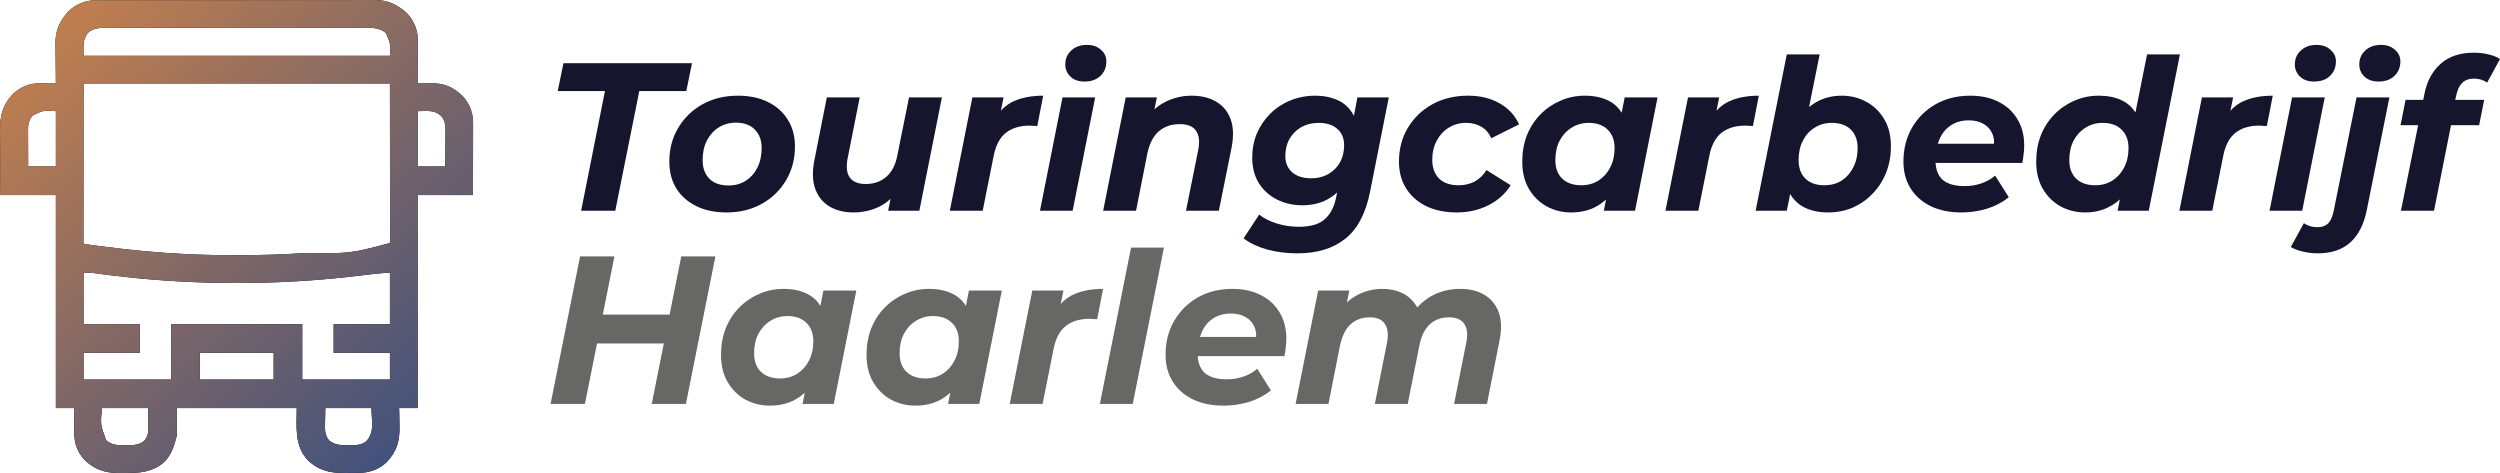
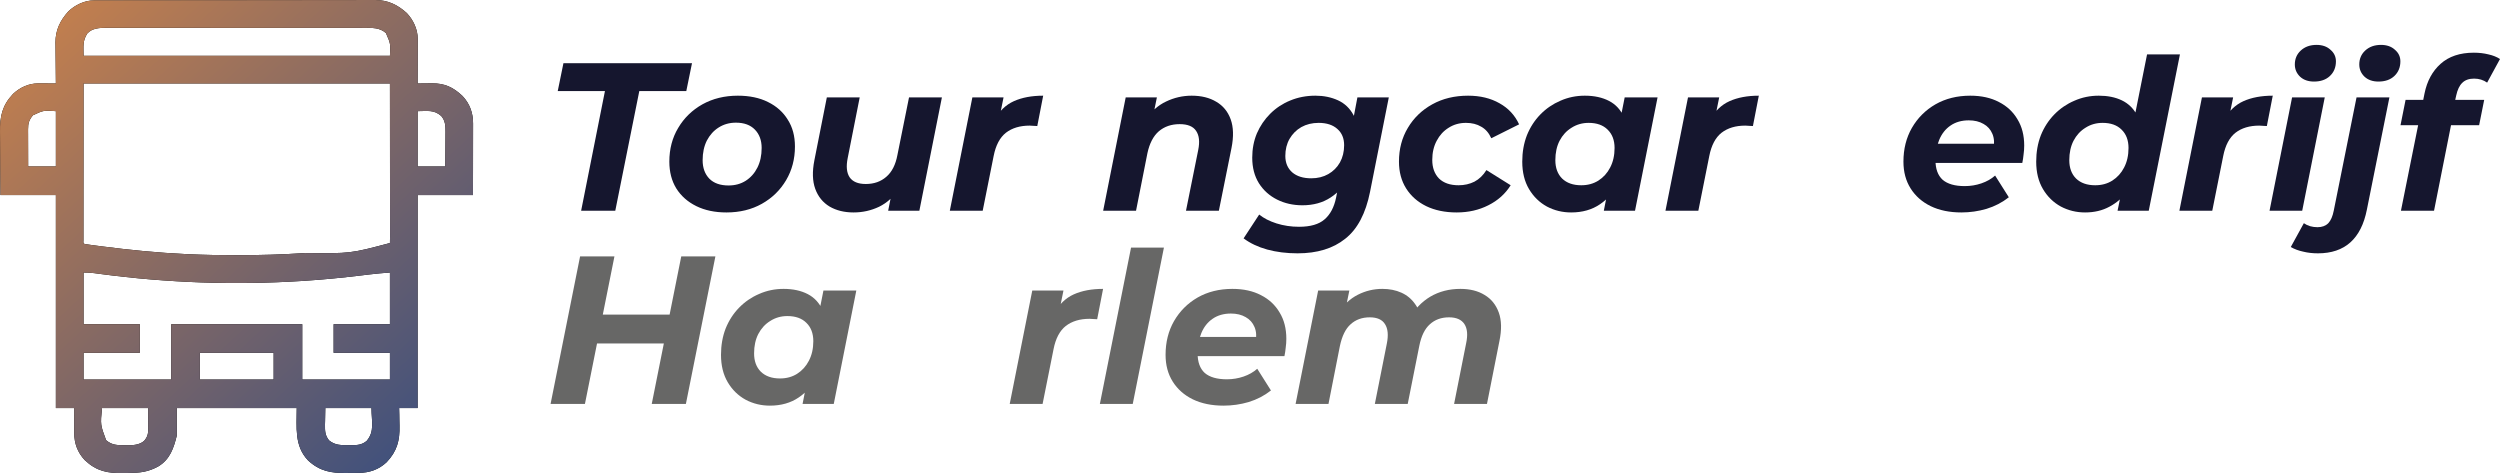
<svg xmlns="http://www.w3.org/2000/svg" width="613" height="116" viewBox="0 0 613 116" fill="none">
  <path d="M23.08 0.087C23.333 0.086 23.585 0.085 23.845 0.084C24.123 0.084 24.4 0.084 24.686 0.085C24.98 0.084 25.275 0.083 25.579 0.082C26.398 0.08 27.216 0.079 28.035 0.078C28.918 0.077 29.8 0.075 30.683 0.073C32.816 0.069 34.948 0.067 37.08 0.065C38.085 0.064 39.089 0.062 40.094 0.061C43.433 0.057 46.773 0.054 50.112 0.052C50.979 0.052 51.846 0.052 52.712 0.051C53.035 0.051 53.035 0.051 53.365 0.051C56.853 0.049 60.341 0.043 63.829 0.036C67.411 0.028 70.993 0.024 74.575 0.024C76.585 0.023 78.596 0.021 80.607 0.015C82.32 0.01 84.032 0.009 85.745 0.011C86.618 0.012 87.492 0.011 88.365 0.007C89.313 0.002 90.262 0.005 91.21 0.008C91.621 0.004 91.621 0.004 92.04 0C95.106 0.023 97.451 1.142 99.711 3.171C101.31 4.823 102.429 7.18 102.424 9.482C102.424 9.726 102.423 9.971 102.423 10.223C102.422 10.485 102.421 10.748 102.42 11.018C102.419 11.422 102.419 11.422 102.419 11.835C102.418 12.697 102.415 13.559 102.412 14.42C102.411 15.005 102.41 15.589 102.409 16.173C102.406 17.605 102.403 19.037 102.398 20.469C102.56 20.467 102.723 20.464 102.89 20.462C103.634 20.452 104.377 20.446 105.12 20.44C105.376 20.436 105.631 20.432 105.895 20.428C109.032 20.409 111.133 21.386 113.411 23.541C115.202 25.436 116.012 27.719 116 30.272C116 30.461 116 30.651 116 30.847C116 31.473 115.998 32.1 115.996 32.726C115.996 33.161 115.996 33.596 115.995 34.03C115.994 35.174 115.992 36.317 115.99 37.461C115.987 38.833 115.986 40.205 115.985 41.578C115.982 43.662 115.978 45.746 115.974 47.831C111.494 47.831 107.014 47.831 102.398 47.831C102.398 65.068 102.398 82.306 102.398 100.066C100.904 100.066 99.411 100.066 97.872 100.066C97.885 100.603 97.899 101.141 97.912 101.694C97.921 102.225 97.928 102.755 97.934 103.286C97.94 103.65 97.948 104.014 97.958 104.377C98.054 108.001 97.363 110.626 94.799 113.333C92.87 115.153 90.563 115.926 87.972 115.949C87.778 115.951 87.585 115.953 87.385 115.954C86.975 115.958 86.565 115.96 86.154 115.962C85.739 115.964 85.323 115.969 84.907 115.976C81.159 116.036 78.362 115.522 75.528 112.885C72.124 109.31 72.756 104.769 72.756 100.066C63.049 100.066 53.342 100.066 43.341 100.066C43.341 102.305 43.341 104.543 43.341 106.85C42.584 109.877 41.678 112.609 38.881 114.323C36.333 115.747 34.287 115.955 31.421 115.974C31.009 115.978 30.596 115.984 30.183 115.993C26.375 116.072 23.647 115.528 20.788 112.824C19.019 110.951 18.185 108.687 18.202 106.161C18.203 105.987 18.203 105.812 18.203 105.632C18.205 105.077 18.207 104.522 18.21 103.967C18.212 103.59 18.213 103.212 18.213 102.835C18.216 101.912 18.22 100.989 18.224 100.066C16.731 100.066 15.238 100.066 13.699 100.066C13.699 82.828 13.699 65.591 13.699 47.831C9.219 47.831 4.739 47.831 0.123 47.831C0.077 43.095 0.077 43.095 0.068 41.061C0.061 39.679 0.053 38.297 0.037 36.914C0.025 35.798 0.018 34.683 0.015 33.567C0.013 33.143 0.009 32.72 0.003 32.296C-0.049 28.547 0.532 25.845 3.196 23.031C4.87 21.452 7.071 20.436 9.368 20.447C9.62 20.448 9.873 20.449 10.133 20.449C10.395 20.451 10.657 20.453 10.927 20.455C11.193 20.456 11.459 20.457 11.732 20.458C12.388 20.461 13.044 20.465 13.699 20.469C13.697 20.322 13.695 20.174 13.693 20.022C13.673 18.478 13.659 16.933 13.649 15.389C13.645 14.814 13.639 14.238 13.631 13.663C13.62 12.833 13.615 12.003 13.611 11.172C13.606 10.918 13.601 10.664 13.597 10.402C13.596 7.37 14.75 5.032 16.754 2.803C18.413 1.199 20.77 0.092 23.08 0.087ZM21.407 8.202C20.22 10.07 20.487 11.307 20.487 13.685C45.278 13.685 70.068 13.685 95.61 13.685C95.774 10.721 95.774 10.721 94.639 8.126C93.105 6.708 91.188 6.836 89.236 6.843C88.958 6.842 88.681 6.841 88.396 6.84C87.629 6.838 86.863 6.838 86.096 6.839C85.269 6.84 84.441 6.838 83.613 6.836C81.993 6.833 80.372 6.833 78.752 6.833C77.435 6.834 76.117 6.833 74.8 6.832C74.518 6.832 74.518 6.832 74.231 6.832C73.85 6.832 73.469 6.831 73.088 6.831C69.515 6.829 65.942 6.829 62.369 6.83C59.101 6.832 55.834 6.829 52.567 6.825C49.21 6.82 45.854 6.819 42.497 6.819C40.614 6.82 38.73 6.819 36.846 6.816C35.242 6.813 33.639 6.813 32.035 6.816C31.217 6.817 30.399 6.817 29.581 6.815C28.694 6.812 27.806 6.814 26.919 6.817C26.533 6.815 26.533 6.815 26.14 6.812C24.455 6.823 22.618 6.882 21.407 8.202ZM20.487 20.469C20.483 26.919 20.478 33.37 20.473 40.015C20.471 42.055 20.469 44.096 20.467 46.198C20.466 48.019 20.466 48.019 20.466 49.84C20.465 50.654 20.465 51.469 20.463 52.283C20.462 53.319 20.461 54.356 20.462 55.393C20.462 55.774 20.461 56.156 20.46 56.538C20.459 57.051 20.459 57.564 20.46 58.077C20.46 58.365 20.46 58.654 20.459 58.95C20.414 59.567 20.414 59.567 20.713 59.815C21.239 59.906 21.762 59.984 22.29 60.053C22.456 60.075 22.621 60.098 22.791 60.121C23.343 60.195 23.895 60.267 24.447 60.338C24.637 60.363 24.828 60.388 25.024 60.414C31.854 61.302 38.722 61.979 45.603 62.303C45.806 62.312 46.01 62.322 46.219 62.332C50.082 62.509 53.941 62.575 57.808 62.571C58.233 62.571 58.233 62.571 58.666 62.571C63.902 62.566 69.116 62.419 74.34 62.077C74.518 62.065 74.696 62.054 74.879 62.042C85.915 62.169 85.915 62.169 95.61 59.589C95.632 59.086 95.637 58.581 95.637 58.077C95.637 57.917 95.637 57.758 95.638 57.593C95.638 57.053 95.637 56.513 95.635 55.972C95.635 55.581 95.635 55.189 95.635 54.797C95.635 53.745 95.634 52.692 95.633 51.639C95.631 50.653 95.631 49.666 95.631 48.68C95.63 45.792 95.627 42.903 95.624 40.015C95.619 33.565 95.615 27.115 95.61 20.469C70.819 20.469 46.029 20.469 20.487 20.469ZM8.085 28.256C7.12 29.386 6.881 30.249 6.885 31.707C6.885 31.911 6.885 32.115 6.885 32.325C6.886 32.541 6.888 32.758 6.889 32.981C6.889 33.206 6.889 33.43 6.89 33.661C6.891 34.375 6.894 35.089 6.897 35.803C6.898 36.289 6.899 36.774 6.9 37.259C6.902 38.446 6.907 39.633 6.911 40.821C9.151 40.821 11.391 40.821 13.699 40.821C13.699 36.343 13.699 31.866 13.699 27.253C10.662 27.046 10.662 27.046 8.085 28.256ZM102.398 27.253C102.398 31.73 102.398 36.208 102.398 40.821C104.638 40.821 106.878 40.821 109.186 40.821C109.196 39.401 109.205 37.98 109.211 36.56C109.213 36.077 109.216 35.595 109.22 35.112C109.226 34.416 109.228 33.721 109.23 33.026C109.233 32.811 109.235 32.597 109.237 32.376C109.238 30.871 109.208 29.609 108.182 28.426C106.349 26.862 104.948 27.253 102.398 27.253ZM20.487 66.825C20.487 71.004 20.487 75.183 20.487 79.489C25.042 79.489 29.597 79.489 34.29 79.489C34.29 81.802 34.29 84.115 34.29 86.499C29.735 86.499 25.18 86.499 20.487 86.499C20.487 88.662 20.487 90.827 20.487 93.056C27.581 93.056 34.675 93.056 41.983 93.056C41.983 88.579 41.983 84.102 41.983 79.489C52.586 79.489 63.189 79.489 74.114 79.489C74.114 83.966 74.114 88.443 74.114 93.056C81.207 93.056 88.301 93.056 95.61 93.056C95.61 90.892 95.61 88.728 95.61 86.499C91.055 86.499 86.5 86.499 81.807 86.499C81.807 84.185 81.807 81.872 81.807 79.489C86.362 79.489 90.917 79.489 95.61 79.489C95.61 75.31 95.61 71.131 95.61 66.825C93.911 66.956 92.234 67.086 90.547 67.297C90.157 67.344 89.766 67.392 89.376 67.439C89.175 67.463 88.975 67.488 88.768 67.513C84.042 68.084 79.317 68.556 74.566 68.861C74.383 68.872 74.2 68.884 74.011 68.896C57.553 69.939 40.986 69.363 24.641 67.181C24.462 67.158 24.283 67.134 24.098 67.11C23.768 67.066 23.437 67.021 23.107 66.975C22.213 66.855 21.4 66.825 20.487 66.825ZM48.998 86.499C48.998 88.662 48.998 90.827 48.998 93.056C54.971 93.056 60.945 93.056 67.099 93.056C67.099 90.892 67.099 88.728 67.099 86.499C61.126 86.499 55.152 86.499 48.998 86.499ZM25.013 100.066C24.613 104.154 24.613 104.154 26.017 107.938C27.479 109.185 28.771 109.157 30.613 109.168C30.807 109.172 31 109.177 31.2 109.182C32.626 109.191 34.214 109.09 35.337 108.112C36.236 107.076 36.354 106.276 36.348 104.946C36.348 104.691 36.347 104.436 36.347 104.172C36.345 103.848 36.343 103.524 36.34 103.189C36.336 102.159 36.331 101.128 36.326 100.066C32.593 100.066 28.859 100.066 25.013 100.066ZM79.771 100.066C79.752 101.078 79.733 102.09 79.714 103.133C79.706 103.449 79.698 103.765 79.689 104.091C79.675 105.659 79.687 106.729 80.676 107.981C82.167 109.185 83.564 109.152 85.399 109.154C85.597 109.156 85.794 109.159 85.998 109.162C87.489 109.165 88.74 109.122 89.91 108.108C91.92 105.756 91.084 103.327 91.084 100.066C87.351 100.066 83.617 100.066 79.771 100.066Z" fill="black" />
  <path d="M23.08 0.087C23.333 0.086 23.585 0.085 23.845 0.084C24.123 0.084 24.4 0.084 24.686 0.085C24.98 0.084 25.275 0.083 25.579 0.082C26.398 0.08 27.216 0.079 28.035 0.078C28.918 0.077 29.8 0.075 30.683 0.073C32.816 0.069 34.948 0.067 37.08 0.065C38.085 0.064 39.089 0.062 40.094 0.061C43.433 0.057 46.773 0.054 50.112 0.052C50.979 0.052 51.846 0.052 52.712 0.051C53.035 0.051 53.035 0.051 53.365 0.051C56.853 0.049 60.341 0.043 63.829 0.036C67.411 0.028 70.993 0.024 74.575 0.024C76.585 0.023 78.596 0.021 80.607 0.015C82.32 0.01 84.032 0.009 85.745 0.011C86.618 0.012 87.492 0.011 88.365 0.007C89.313 0.002 90.262 0.005 91.21 0.008C91.621 0.004 91.621 0.004 92.04 0C95.106 0.023 97.451 1.142 99.711 3.171C101.31 4.823 102.429 7.18 102.424 9.482C102.424 9.726 102.423 9.971 102.423 10.223C102.422 10.485 102.421 10.748 102.42 11.018C102.419 11.422 102.419 11.422 102.419 11.835C102.418 12.697 102.415 13.559 102.412 14.42C102.411 15.005 102.41 15.589 102.409 16.173C102.406 17.605 102.403 19.037 102.398 20.469C102.56 20.467 102.723 20.464 102.89 20.462C103.634 20.452 104.377 20.446 105.12 20.44C105.376 20.436 105.631 20.432 105.895 20.428C109.032 20.409 111.133 21.386 113.411 23.541C115.202 25.436 116.012 27.719 116 30.272C116 30.461 116 30.651 116 30.847C116 31.473 115.998 32.1 115.996 32.726C115.996 33.161 115.996 33.596 115.995 34.03C115.994 35.174 115.992 36.317 115.99 37.461C115.987 38.833 115.986 40.205 115.985 41.578C115.982 43.662 115.978 45.746 115.974 47.831C111.494 47.831 107.014 47.831 102.398 47.831C102.398 65.068 102.398 82.306 102.398 100.066C100.904 100.066 99.411 100.066 97.872 100.066C97.885 100.603 97.899 101.141 97.912 101.694C97.921 102.225 97.928 102.755 97.934 103.286C97.94 103.65 97.948 104.014 97.958 104.377C98.054 108.001 97.363 110.626 94.799 113.333C92.87 115.153 90.563 115.926 87.972 115.949C87.778 115.951 87.585 115.953 87.385 115.954C86.975 115.958 86.565 115.96 86.154 115.962C85.739 115.964 85.323 115.969 84.907 115.976C81.159 116.036 78.362 115.522 75.528 112.885C72.124 109.31 72.756 104.769 72.756 100.066C63.049 100.066 53.342 100.066 43.341 100.066C43.341 102.305 43.341 104.543 43.341 106.85C42.584 109.877 41.678 112.609 38.881 114.323C36.333 115.747 34.287 115.955 31.421 115.974C31.009 115.978 30.596 115.984 30.183 115.993C26.375 116.072 23.647 115.528 20.788 112.824C19.019 110.951 18.185 108.687 18.202 106.161C18.203 105.987 18.203 105.812 18.203 105.632C18.205 105.077 18.207 104.522 18.21 103.967C18.212 103.59 18.213 103.212 18.213 102.835C18.216 101.912 18.22 100.989 18.224 100.066C16.731 100.066 15.238 100.066 13.699 100.066C13.699 82.828 13.699 65.591 13.699 47.831C9.219 47.831 4.739 47.831 0.123 47.831C0.077 43.095 0.077 43.095 0.068 41.061C0.061 39.679 0.053 38.297 0.037 36.914C0.025 35.798 0.018 34.683 0.015 33.567C0.013 33.143 0.009 32.72 0.003 32.296C-0.049 28.547 0.532 25.845 3.196 23.031C4.87 21.452 7.071 20.436 9.368 20.447C9.62 20.448 9.873 20.449 10.133 20.449C10.395 20.451 10.657 20.453 10.927 20.455C11.193 20.456 11.459 20.457 11.732 20.458C12.388 20.461 13.044 20.465 13.699 20.469C13.697 20.322 13.695 20.174 13.693 20.022C13.673 18.478 13.659 16.933 13.649 15.389C13.645 14.814 13.639 14.238 13.631 13.663C13.62 12.833 13.615 12.003 13.611 11.172C13.606 10.918 13.601 10.664 13.597 10.402C13.596 7.37 14.75 5.032 16.754 2.803C18.413 1.199 20.77 0.092 23.08 0.087ZM21.407 8.202C20.22 10.07 20.487 11.307 20.487 13.685C45.278 13.685 70.068 13.685 95.61 13.685C95.774 10.721 95.774 10.721 94.639 8.126C93.105 6.708 91.188 6.836 89.236 6.843C88.958 6.842 88.681 6.841 88.396 6.84C87.629 6.838 86.863 6.838 86.096 6.839C85.269 6.84 84.441 6.838 83.613 6.836C81.993 6.833 80.372 6.833 78.752 6.833C77.435 6.834 76.117 6.833 74.8 6.832C74.518 6.832 74.518 6.832 74.231 6.832C73.85 6.832 73.469 6.831 73.088 6.831C69.515 6.829 65.942 6.829 62.369 6.83C59.101 6.832 55.834 6.829 52.567 6.825C49.21 6.82 45.854 6.819 42.497 6.819C40.614 6.82 38.73 6.819 36.846 6.816C35.242 6.813 33.639 6.813 32.035 6.816C31.217 6.817 30.399 6.817 29.581 6.815C28.694 6.812 27.806 6.814 26.919 6.817C26.533 6.815 26.533 6.815 26.14 6.812C24.455 6.823 22.618 6.882 21.407 8.202ZM20.487 20.469C20.483 26.919 20.478 33.37 20.473 40.015C20.471 42.055 20.469 44.096 20.467 46.198C20.466 48.019 20.466 48.019 20.466 49.84C20.465 50.654 20.465 51.469 20.463 52.283C20.462 53.319 20.461 54.356 20.462 55.393C20.462 55.774 20.461 56.156 20.46 56.538C20.459 57.051 20.459 57.564 20.46 58.077C20.46 58.365 20.46 58.654 20.459 58.95C20.414 59.567 20.414 59.567 20.713 59.815C21.239 59.906 21.762 59.984 22.29 60.053C22.456 60.075 22.621 60.098 22.791 60.121C23.343 60.195 23.895 60.267 24.447 60.338C24.637 60.363 24.828 60.388 25.024 60.414C31.854 61.302 38.722 61.979 45.603 62.303C45.806 62.312 46.01 62.322 46.219 62.332C50.082 62.509 53.941 62.575 57.808 62.571C58.233 62.571 58.233 62.571 58.666 62.571C63.902 62.566 69.116 62.419 74.34 62.077C74.518 62.065 74.696 62.054 74.879 62.042C85.915 62.169 85.915 62.169 95.61 59.589C95.632 59.086 95.637 58.581 95.637 58.077C95.637 57.917 95.637 57.758 95.638 57.593C95.638 57.053 95.637 56.513 95.635 55.972C95.635 55.581 95.635 55.189 95.635 54.797C95.635 53.745 95.634 52.692 95.633 51.639C95.631 50.653 95.631 49.666 95.631 48.68C95.63 45.792 95.627 42.903 95.624 40.015C95.619 33.565 95.615 27.115 95.61 20.469C70.819 20.469 46.029 20.469 20.487 20.469ZM8.085 28.256C7.12 29.386 6.881 30.249 6.885 31.707C6.885 31.911 6.885 32.115 6.885 32.325C6.886 32.541 6.888 32.758 6.889 32.981C6.889 33.206 6.889 33.43 6.89 33.661C6.891 34.375 6.894 35.089 6.897 35.803C6.898 36.289 6.899 36.774 6.9 37.259C6.902 38.446 6.907 39.633 6.911 40.821C9.151 40.821 11.391 40.821 13.699 40.821C13.699 36.343 13.699 31.866 13.699 27.253C10.662 27.046 10.662 27.046 8.085 28.256ZM102.398 27.253C102.398 31.73 102.398 36.208 102.398 40.821C104.638 40.821 106.878 40.821 109.186 40.821C109.196 39.401 109.205 37.98 109.211 36.56C109.213 36.077 109.216 35.595 109.22 35.112C109.226 34.416 109.228 33.721 109.23 33.026C109.233 32.811 109.235 32.597 109.237 32.376C109.238 30.871 109.208 29.609 108.182 28.426C106.349 26.862 104.948 27.253 102.398 27.253ZM20.487 66.825C20.487 71.004 20.487 75.183 20.487 79.489C25.042 79.489 29.597 79.489 34.29 79.489C34.29 81.802 34.29 84.115 34.29 86.499C29.735 86.499 25.18 86.499 20.487 86.499C20.487 88.662 20.487 90.827 20.487 93.056C27.581 93.056 34.675 93.056 41.983 93.056C41.983 88.579 41.983 84.102 41.983 79.489C52.586 79.489 63.189 79.489 74.114 79.489C74.114 83.966 74.114 88.443 74.114 93.056C81.207 93.056 88.301 93.056 95.61 93.056C95.61 90.892 95.61 88.728 95.61 86.499C91.055 86.499 86.5 86.499 81.807 86.499C81.807 84.185 81.807 81.872 81.807 79.489C86.362 79.489 90.917 79.489 95.61 79.489C95.61 75.31 95.61 71.131 95.61 66.825C93.911 66.956 92.234 67.086 90.547 67.297C90.157 67.344 89.766 67.392 89.376 67.439C89.175 67.463 88.975 67.488 88.768 67.513C84.042 68.084 79.317 68.556 74.566 68.861C74.383 68.872 74.2 68.884 74.011 68.896C57.553 69.939 40.986 69.363 24.641 67.181C24.462 67.158 24.283 67.134 24.098 67.11C23.768 67.066 23.437 67.021 23.107 66.975C22.213 66.855 21.4 66.825 20.487 66.825ZM48.998 86.499C48.998 88.662 48.998 90.827 48.998 93.056C54.971 93.056 60.945 93.056 67.099 93.056C67.099 90.892 67.099 88.728 67.099 86.499C61.126 86.499 55.152 86.499 48.998 86.499ZM25.013 100.066C24.613 104.154 24.613 104.154 26.017 107.938C27.479 109.185 28.771 109.157 30.613 109.168C30.807 109.172 31 109.177 31.2 109.182C32.626 109.191 34.214 109.09 35.337 108.112C36.236 107.076 36.354 106.276 36.348 104.946C36.348 104.691 36.347 104.436 36.347 104.172C36.345 103.848 36.343 103.524 36.34 103.189C36.336 102.159 36.331 101.128 36.326 100.066C32.593 100.066 28.859 100.066 25.013 100.066ZM79.771 100.066C79.752 101.078 79.733 102.09 79.714 103.133C79.706 103.449 79.698 103.765 79.689 104.091C79.675 105.659 79.687 106.729 80.676 107.981C82.167 109.185 83.564 109.152 85.399 109.154C85.597 109.156 85.794 109.159 85.998 109.162C87.489 109.165 88.74 109.122 89.91 108.108C91.92 105.756 91.084 103.327 91.084 100.066C87.351 100.066 83.617 100.066 79.771 100.066Z" fill="url(#paint0_linear_1498_2)" />
  <path d="M588.71 51.678L594.498 22.893C595.118 19.861 596.428 17.45 598.426 15.658C600.459 13.832 603.18 12.919 606.591 12.919C607.866 12.919 609.054 13.057 610.157 13.333C611.259 13.574 612.207 13.953 612.999 14.47L609.847 20.258C608.917 19.603 607.849 19.276 606.643 19.276C605.402 19.276 604.438 19.62 603.749 20.309C603.06 20.964 602.56 22.015 602.25 23.462L601.682 26.046L601.268 29.301L596.824 51.678H588.71ZM588.607 30.697L589.847 24.495H609.123L607.883 30.697H588.607Z" fill="#15162E" />
  <path d="M568.367 62.117C567.057 62.117 565.852 61.979 564.749 61.704C563.612 61.463 562.596 61.084 561.7 60.567L564.904 54.727C565.834 55.382 566.954 55.709 568.263 55.709C569.366 55.709 570.244 55.382 570.899 54.727C571.519 54.073 571.967 53.039 572.242 51.627L577.824 23.875H585.886L580.356 51.42C578.943 58.551 574.947 62.117 568.367 62.117ZM583.198 19.999C581.786 19.999 580.649 19.603 579.788 18.811C578.926 17.984 578.496 16.985 578.496 15.813C578.496 14.435 578.978 13.298 579.943 12.403C580.942 11.472 582.234 11.007 583.818 11.007C585.231 11.007 586.368 11.403 587.229 12.196C588.125 12.954 588.573 13.901 588.573 15.038C588.573 16.52 588.073 17.726 587.074 18.656C586.11 19.552 584.818 19.999 583.198 19.999Z" fill="#15162E" />
  <path d="M556.491 51.678L562.02 23.875H570.031L564.501 51.678H556.491ZM567.395 19.999C565.982 19.999 564.846 19.603 563.984 18.811C563.123 17.984 562.692 16.985 562.692 15.813C562.692 14.435 563.175 13.298 564.139 12.403C565.138 11.472 566.43 11.007 568.015 11.007C569.428 11.007 570.565 11.403 571.426 12.196C572.322 12.954 572.77 13.901 572.77 15.038C572.77 16.52 572.27 17.726 571.271 18.656C570.306 19.552 569.014 19.999 567.395 19.999Z" fill="#15162E" />
  <path d="M534.386 51.678L539.916 23.875H547.564L545.962 31.782L545.239 29.508C546.479 27.269 548.098 25.701 550.096 24.805C552.095 23.91 554.489 23.462 557.28 23.462L555.833 30.904C555.488 30.869 555.161 30.852 554.851 30.852C554.575 30.817 554.282 30.8 553.972 30.8C551.595 30.8 549.649 31.386 548.133 32.557C546.651 33.729 545.652 35.624 545.135 38.242L542.448 51.678H534.386Z" fill="#15162E" />
  <path d="M511.266 52.092C509.13 52.092 507.149 51.609 505.323 50.645C503.497 49.645 502.033 48.216 500.931 46.355C499.828 44.495 499.277 42.255 499.277 39.637C499.277 37.294 499.656 35.141 500.414 33.177C501.206 31.213 502.309 29.508 503.721 28.061C505.134 26.614 506.77 25.494 508.631 24.702C510.491 23.875 512.489 23.462 514.625 23.462C516.796 23.462 518.673 23.841 520.258 24.599C521.843 25.357 523.066 26.528 523.927 28.113C524.823 29.663 525.271 31.627 525.271 34.004C525.271 36.554 524.961 38.931 524.341 41.136C523.755 43.306 522.859 45.218 521.654 46.872C520.448 48.491 518.966 49.766 517.209 50.696C515.487 51.626 513.506 52.092 511.266 52.092ZM513.747 45.425C515.332 45.425 516.727 45.046 517.933 44.288C519.173 43.496 520.138 42.428 520.827 41.084C521.55 39.706 521.912 38.104 521.912 36.278C521.912 34.383 521.344 32.884 520.207 31.782C519.104 30.68 517.554 30.128 515.556 30.128C514.005 30.128 512.61 30.524 511.37 31.317C510.129 32.075 509.147 33.143 508.424 34.521C507.735 35.864 507.39 37.449 507.39 39.275C507.39 41.17 507.942 42.669 509.044 43.771C510.181 44.874 511.749 45.425 513.747 45.425ZM519.225 51.678L520.362 46.148L522.119 37.88L523.204 29.611L526.46 13.333H534.522L526.873 51.678H519.225Z" fill="#15162E" />
  <path d="M480.934 52.092C478.04 52.092 475.525 51.575 473.389 50.541C471.288 49.508 469.651 48.061 468.48 46.2C467.309 44.34 466.723 42.152 466.723 39.637C466.723 36.536 467.412 33.78 468.79 31.369C470.203 28.923 472.132 26.993 474.578 25.581C477.059 24.168 479.901 23.462 483.105 23.462C485.827 23.462 488.169 23.979 490.133 25.012C492.097 26.011 493.613 27.424 494.681 29.25C495.783 31.041 496.335 33.195 496.335 35.71C496.335 36.433 496.283 37.157 496.18 37.88C496.111 38.604 496.007 39.293 495.869 39.947H472.873L473.699 35.245H492.097L488.79 36.692C489.065 35.141 488.979 33.849 488.531 32.816C488.083 31.748 487.36 30.938 486.361 30.387C485.362 29.801 484.156 29.508 482.743 29.508C480.986 29.508 479.487 29.939 478.247 30.8C477.041 31.627 476.128 32.781 475.508 34.263C474.888 35.744 474.578 37.415 474.578 39.276C474.578 41.411 475.164 43.014 476.335 44.082C477.541 45.115 479.35 45.632 481.761 45.632C483.174 45.632 484.535 45.408 485.844 44.96C487.153 44.512 488.273 43.875 489.203 43.048L492.562 48.371C490.943 49.646 489.117 50.593 487.084 51.213C485.086 51.799 483.036 52.092 480.934 52.092Z" fill="#15162E" />
-   <path d="M430.474 51.678L438.123 13.333H446.185L442.929 29.508L440.758 37.622L439.518 44.753L438.123 51.678H430.474ZM448.252 52.092C446.116 52.092 444.238 51.713 442.619 50.955C441.034 50.197 439.794 49.042 438.898 47.492C438.037 45.907 437.606 43.926 437.606 41.549C437.606 39.034 437.916 36.674 438.536 34.469C439.156 32.264 440.069 30.352 441.275 28.733C442.481 27.079 443.945 25.787 445.668 24.857C447.425 23.927 449.406 23.462 451.611 23.462C453.781 23.462 455.78 23.961 457.606 24.96C459.431 25.925 460.896 27.338 461.998 29.198C463.101 31.024 463.652 33.263 463.652 35.916C463.652 38.224 463.256 40.378 462.463 42.376C461.671 44.34 460.568 46.045 459.156 47.492C457.778 48.939 456.159 50.076 454.298 50.903C452.438 51.695 450.422 52.092 448.252 52.092ZM447.322 45.425C448.941 45.425 450.353 45.046 451.559 44.288C452.765 43.496 453.712 42.428 454.401 41.084C455.125 39.706 455.487 38.104 455.487 36.278C455.487 34.383 454.935 32.884 453.833 31.782C452.731 30.68 451.163 30.128 449.13 30.128C447.58 30.128 446.185 30.524 444.944 31.317C443.704 32.075 442.739 33.143 442.05 34.521C441.361 35.864 441.017 37.449 441.017 39.275C441.017 41.17 441.568 42.669 442.67 43.771C443.773 44.874 445.323 45.425 447.322 45.425Z" fill="#15162E" />
  <path d="M408.37 51.678L413.899 23.875H421.548L419.946 31.782L419.222 29.508C420.462 27.269 422.082 25.701 424.08 24.805C426.078 23.91 428.473 23.462 431.263 23.462L429.816 30.904C429.472 30.869 429.144 30.852 428.834 30.852C428.559 30.817 428.266 30.8 427.956 30.8C425.579 30.8 423.632 31.386 422.116 32.557C420.635 33.729 419.636 35.624 419.119 38.242L416.432 51.678H408.37Z" fill="#15162E" />
  <path d="M385.247 52.092C383.111 52.092 381.13 51.609 379.304 50.645C377.478 49.646 376.014 48.216 374.911 46.355C373.809 44.495 373.258 42.256 373.258 39.637C373.258 37.294 373.637 35.141 374.395 33.178C375.187 31.214 376.289 29.508 377.702 28.061C379.115 26.614 380.751 25.495 382.611 24.702C384.472 23.875 386.47 23.462 388.606 23.462C390.914 23.462 392.895 23.893 394.549 24.754C396.203 25.615 397.426 26.959 398.218 28.785C399.045 30.576 399.338 32.902 399.097 35.761C398.925 39.034 398.253 41.911 397.081 44.392C395.91 46.838 394.325 48.733 392.327 50.076C390.363 51.42 388.003 52.092 385.247 52.092ZM387.728 45.425C389.312 45.425 390.708 45.046 391.914 44.288C393.154 43.496 394.119 42.428 394.808 41.084C395.531 39.706 395.893 38.104 395.893 36.278C395.893 34.383 395.324 32.885 394.187 31.782C393.085 30.68 391.535 30.128 389.536 30.128C387.986 30.128 386.591 30.525 385.35 31.317C384.11 32.075 383.128 33.143 382.405 34.521C381.716 35.865 381.371 37.45 381.371 39.276C381.371 41.17 381.922 42.669 383.025 43.772C384.162 44.874 385.729 45.425 387.728 45.425ZM393.257 51.678L394.342 46.149L396.151 37.88L397.236 29.612L398.373 23.875H406.435L400.906 51.678H393.257Z" fill="#15162E" />
  <path d="M357.187 52.092C354.327 52.092 351.829 51.575 349.693 50.541C347.592 49.508 345.955 48.061 344.784 46.2C343.613 44.34 343.027 42.152 343.027 39.637C343.027 36.536 343.75 33.78 345.197 31.369C346.644 28.923 348.643 26.993 351.192 25.581C353.742 24.168 356.67 23.462 359.977 23.462C362.94 23.462 365.507 24.082 367.677 25.322C369.848 26.528 371.45 28.251 372.484 30.49L365.662 33.901C365.076 32.592 364.249 31.644 363.181 31.059C362.148 30.439 360.908 30.128 359.461 30.128C357.876 30.128 356.463 30.525 355.223 31.317C353.983 32.075 353.001 33.143 352.277 34.521C351.554 35.865 351.192 37.432 351.192 39.224C351.192 41.119 351.743 42.635 352.846 43.772C353.983 44.874 355.585 45.425 357.652 45.425C359.064 45.425 360.356 45.132 361.528 44.547C362.699 43.927 363.681 42.979 364.473 41.704L370.416 45.425C369.107 47.527 367.281 49.163 364.938 50.335C362.63 51.506 360.046 52.092 357.187 52.092Z" fill="#15162E" />
  <path d="M318.159 62.117C315.472 62.117 312.991 61.807 310.717 61.187C308.478 60.567 306.549 59.654 304.929 58.448L308.754 52.608C309.856 53.504 311.269 54.228 312.991 54.779C314.748 55.33 316.592 55.606 318.521 55.606C321.311 55.606 323.396 55.003 324.774 53.797C326.186 52.591 327.134 50.8 327.616 48.423L328.598 43.41L330.459 36.898L331.699 29.87L332.836 23.875H340.536L335.936 47.027C334.868 52.367 332.836 56.209 329.838 58.551C326.876 60.929 322.982 62.117 318.159 62.117ZM319.348 50.335C317.074 50.335 315.007 49.87 313.146 48.939C311.286 48.009 309.804 46.683 308.702 44.96C307.599 43.203 307.048 41.102 307.048 38.655C307.048 36.519 307.427 34.538 308.185 32.712C308.978 30.886 310.063 29.284 311.441 27.906C312.853 26.494 314.49 25.409 316.35 24.651C318.245 23.858 320.312 23.462 322.552 23.462C324.584 23.462 326.428 23.841 328.081 24.599C329.735 25.357 331.01 26.58 331.906 28.268C332.836 29.956 333.18 32.213 332.939 35.038C332.732 38.104 332.061 40.791 330.924 43.1C329.787 45.373 328.236 47.148 326.273 48.423C324.343 49.697 322.035 50.335 319.348 50.335ZM321.518 43.72C323.103 43.72 324.498 43.375 325.704 42.686C326.91 41.997 327.857 41.05 328.546 39.844C329.236 38.604 329.58 37.191 329.58 35.606C329.58 33.918 329.029 32.592 327.926 31.627C326.824 30.628 325.291 30.128 323.327 30.128C321.742 30.128 320.33 30.473 319.089 31.162C317.884 31.851 316.919 32.816 316.195 34.056C315.506 35.262 315.162 36.657 315.162 38.242C315.162 39.93 315.73 41.274 316.867 42.273C318.004 43.237 319.554 43.72 321.518 43.72Z" fill="#15162E" />
  <path d="M292.198 23.462C294.576 23.462 296.591 23.962 298.245 24.961C299.898 25.925 301.07 27.355 301.759 29.25C302.448 31.145 302.517 33.487 301.966 36.278L298.865 51.678H290.803L293.8 36.795C294.214 34.762 294.042 33.195 293.284 32.092C292.56 30.99 291.216 30.439 289.253 30.439C287.22 30.439 285.515 31.024 284.136 32.196C282.793 33.367 281.863 35.158 281.346 37.57L278.555 51.678H270.493L276.023 23.875H283.671L282.069 31.73L280.932 29.353C282.276 27.321 283.93 25.839 285.894 24.909C287.892 23.944 289.993 23.462 292.198 23.462Z" fill="#15162E" />
-   <path d="M255 51.678L260.53 23.875H268.54L263.01 51.678H255ZM265.904 19.999C264.492 19.999 263.355 19.603 262.493 18.811C261.632 17.984 261.201 16.985 261.201 15.813C261.201 14.435 261.684 13.298 262.648 12.403C263.648 11.472 264.939 11.007 266.524 11.007C267.937 11.007 269.074 11.403 269.935 12.196C270.831 12.954 271.279 13.901 271.279 15.038C271.279 16.52 270.779 17.726 269.78 18.656C268.815 19.552 267.523 19.999 265.904 19.999Z" fill="#15162E" />
  <path d="M232.895 51.678L238.425 23.875H246.073L244.471 31.782L243.748 29.508C244.988 27.269 246.607 25.701 248.606 24.805C250.604 23.91 252.998 23.462 255.789 23.462L254.342 30.904C253.997 30.869 253.67 30.852 253.36 30.852C253.084 30.817 252.792 30.8 252.481 30.8C250.104 30.8 248.158 31.386 246.642 32.557C245.16 33.729 244.161 35.624 243.644 38.242L240.957 51.678H232.895Z" fill="#15162E" />
  <path d="M209.303 52.092C207.029 52.092 205.065 51.609 203.411 50.645C201.758 49.645 200.586 48.198 199.897 46.303C199.208 44.409 199.139 42.066 199.691 39.275L202.74 23.875H210.801L207.856 38.758C207.442 40.791 207.597 42.359 208.321 43.461C209.079 44.564 210.405 45.115 212.3 45.115C214.298 45.115 215.969 44.529 217.313 43.358C218.691 42.187 219.604 40.395 220.052 37.983L222.894 23.875H230.956L225.426 51.678H217.778L219.328 43.823L220.465 46.2C219.156 48.233 217.52 49.731 215.556 50.696C213.592 51.626 211.508 52.092 209.303 52.092Z" fill="#15162E" />
  <path d="M178.126 52.092C175.3 52.092 172.837 51.575 170.736 50.541C168.634 49.508 166.997 48.061 165.826 46.2C164.689 44.34 164.121 42.152 164.121 39.637C164.121 36.536 164.844 33.78 166.291 31.369C167.738 28.923 169.719 26.993 172.234 25.581C174.784 24.168 177.678 23.462 180.916 23.462C183.776 23.462 186.239 23.979 188.306 25.012C190.408 26.046 192.027 27.493 193.164 29.353C194.335 31.179 194.921 33.367 194.921 35.916C194.921 38.983 194.198 41.739 192.751 44.185C191.304 46.631 189.323 48.56 186.808 49.973C184.293 51.386 181.399 52.092 178.126 52.092ZM178.642 45.477C180.227 45.477 181.622 45.098 182.828 44.34C184.069 43.548 185.033 42.462 185.722 41.084C186.411 39.706 186.756 38.104 186.756 36.278C186.756 34.418 186.205 32.919 185.102 31.782C184 30.645 182.449 30.077 180.451 30.077C178.866 30.077 177.454 30.473 176.213 31.265C175.008 32.023 174.043 33.091 173.319 34.469C172.63 35.847 172.286 37.45 172.286 39.276C172.286 41.17 172.837 42.686 173.94 43.823C175.042 44.926 176.61 45.477 178.642 45.477Z" fill="#15162E" />
  <path d="M142.494 51.678L148.334 22.325H136.758L138.153 15.503H169.677L168.282 22.325H156.758L150.866 51.678H142.494Z" fill="#15162E" />
  <path d="M358.093 70.834C360.436 70.834 362.417 71.333 364.036 72.332C365.655 73.297 366.809 74.727 367.498 76.621C368.187 78.516 368.239 80.859 367.653 83.65L364.604 99.05H356.542L359.488 84.218C359.936 82.151 359.798 80.566 359.075 79.464C358.351 78.361 357.094 77.81 355.302 77.81C353.407 77.81 351.84 78.379 350.599 79.516C349.359 80.618 348.498 82.375 348.016 84.787L345.173 99.05H337.111L340.057 84.218C340.47 82.151 340.315 80.566 339.592 79.464C338.903 78.361 337.663 77.81 335.871 77.81C333.976 77.81 332.409 78.379 331.168 79.516C329.928 80.618 329.05 82.409 328.533 84.89L325.742 99.05H317.68L323.21 71.247H330.858L329.411 78.327L328.171 76.725C329.446 74.727 331.031 73.245 332.925 72.281C334.82 71.316 336.836 70.834 338.972 70.834C340.694 70.834 342.245 71.144 343.623 71.764C345.001 72.384 346.121 73.314 346.982 74.554C347.878 75.76 348.394 77.276 348.532 79.102L345.432 78.327C346.81 75.881 348.567 74.02 350.703 72.746C352.873 71.471 355.337 70.834 358.093 70.834Z" fill="#676766" />
  <path d="M300.01 99.463C297.116 99.463 294.601 98.947 292.465 97.913C290.363 96.879 288.727 95.432 287.555 93.572C286.384 91.712 285.798 89.524 285.798 87.009C285.798 83.908 286.487 81.152 287.865 78.74C289.278 76.294 291.207 74.365 293.653 72.952C296.134 71.54 298.976 70.834 302.18 70.834C304.902 70.834 307.245 71.35 309.209 72.384C311.172 73.383 312.688 74.796 313.756 76.621C314.859 78.413 315.41 80.566 315.41 83.081C315.41 83.805 315.358 84.528 315.255 85.252C315.186 85.975 315.083 86.664 314.945 87.319H291.948L292.775 82.616H311.172L307.865 84.063C308.141 82.513 308.054 81.221 307.606 80.187C307.159 79.119 306.435 78.31 305.436 77.758C304.437 77.173 303.231 76.88 301.819 76.88C300.061 76.88 298.563 77.311 297.322 78.172C296.117 78.999 295.204 80.153 294.584 81.634C293.963 83.116 293.653 84.787 293.653 86.647C293.653 88.783 294.239 90.385 295.41 91.453C296.616 92.487 298.425 93.004 300.837 93.004C302.249 93.004 303.61 92.78 304.919 92.332C306.228 91.884 307.348 91.246 308.278 90.42L311.637 95.743C310.018 97.017 308.192 97.965 306.16 98.585C304.161 99.171 302.111 99.463 300.01 99.463Z" fill="#676766" />
  <path d="M269.686 99.05L277.334 60.705H285.396L277.748 99.05H269.686Z" fill="#676766" />
  <path d="M247.581 99.05L253.111 71.247H260.759L259.157 79.154L258.434 76.88C259.674 74.641 261.293 73.073 263.292 72.177C265.29 71.281 267.684 70.834 270.475 70.834L269.028 78.275C268.683 78.241 268.356 78.224 268.046 78.224C267.77 78.189 267.478 78.172 267.168 78.172C264.79 78.172 262.844 78.757 261.328 79.929C259.846 81.1 258.847 82.995 258.331 85.614L255.643 99.05H247.581Z" fill="#676766" />
-   <path d="M224.459 99.463C222.323 99.463 220.342 98.981 218.516 98.016C216.69 97.017 215.226 95.587 214.123 93.727C213.021 91.867 212.469 89.627 212.469 87.009C212.469 84.666 212.848 82.513 213.606 80.549C214.399 78.585 215.501 76.88 216.914 75.433C218.326 73.986 219.963 72.866 221.823 72.074C223.684 71.247 225.682 70.834 227.818 70.834C230.126 70.834 232.107 71.264 233.761 72.126C235.415 72.987 236.638 74.33 237.43 76.156C238.257 77.948 238.55 80.273 238.309 83.133C238.136 86.406 237.464 89.283 236.293 91.763C235.122 94.209 233.537 96.104 231.539 97.448C229.575 98.791 227.215 99.463 224.459 99.463ZM226.939 92.797C228.524 92.797 229.919 92.418 231.125 91.66C232.366 90.868 233.33 89.799 234.019 88.456C234.743 87.078 235.104 85.476 235.104 83.65C235.104 81.755 234.536 80.256 233.399 79.154C232.297 78.051 230.746 77.5 228.748 77.5C227.198 77.5 225.802 77.896 224.562 78.689C223.322 79.447 222.34 80.515 221.616 81.893C220.927 83.236 220.583 84.821 220.583 86.647C220.583 88.542 221.134 90.041 222.237 91.143C223.373 92.246 224.941 92.797 226.939 92.797ZM232.469 99.05L233.554 93.52L235.363 85.252L236.448 76.983L237.585 71.247H245.647L240.117 99.05H232.469Z" fill="#676766" />
  <path d="M188.778 99.463C186.642 99.463 184.661 98.981 182.835 98.016C181.009 97.017 179.545 95.587 178.443 93.727C177.34 91.867 176.789 89.627 176.789 87.009C176.789 84.666 177.168 82.513 177.926 80.549C178.718 78.585 179.821 76.88 181.233 75.433C182.646 73.986 184.282 72.866 186.143 72.074C188.003 71.247 190.002 70.834 192.138 70.834C194.446 70.834 196.427 71.264 198.081 72.126C199.734 72.987 200.957 74.33 201.75 76.156C202.577 77.948 202.869 80.273 202.628 83.133C202.456 86.406 201.784 89.283 200.613 91.763C199.441 94.209 197.857 96.104 195.858 97.448C193.895 98.791 191.535 99.463 188.778 99.463ZM191.259 92.797C192.844 92.797 194.239 92.418 195.445 91.66C196.685 90.868 197.65 89.799 198.339 88.456C199.062 87.078 199.424 85.476 199.424 83.65C199.424 81.755 198.856 80.256 197.719 79.154C196.616 78.051 195.066 77.5 193.068 77.5C191.517 77.5 190.122 77.896 188.882 78.689C187.642 79.447 186.66 80.515 185.936 81.893C185.247 83.236 184.903 84.821 184.903 86.647C184.903 88.542 185.454 90.041 186.556 91.143C187.693 92.246 189.261 92.797 191.259 92.797ZM196.789 99.05L197.874 93.52L199.683 85.252L200.768 76.983L201.905 71.247H209.967L204.437 99.05H196.789Z" fill="#676766" />
  <path d="M167.042 62.875H175.414L168.179 99.05H159.807L167.042 62.875ZM143.425 99.05H135.001L142.236 62.875H150.66L143.425 99.05ZM163.424 84.218H145.802L147.197 77.138H164.82L163.424 84.218Z" fill="#676766" />
  <defs>
    <linearGradient id="paint0_linear_1498_2" x1="116" y1="116" x2="8.593" y2="-4.39128e-06" gradientUnits="userSpaceOnUse">
      <stop stop-color="#334C81" />
      <stop offset="1" stop-color="#C8814C" />
    </linearGradient>
  </defs>
</svg>